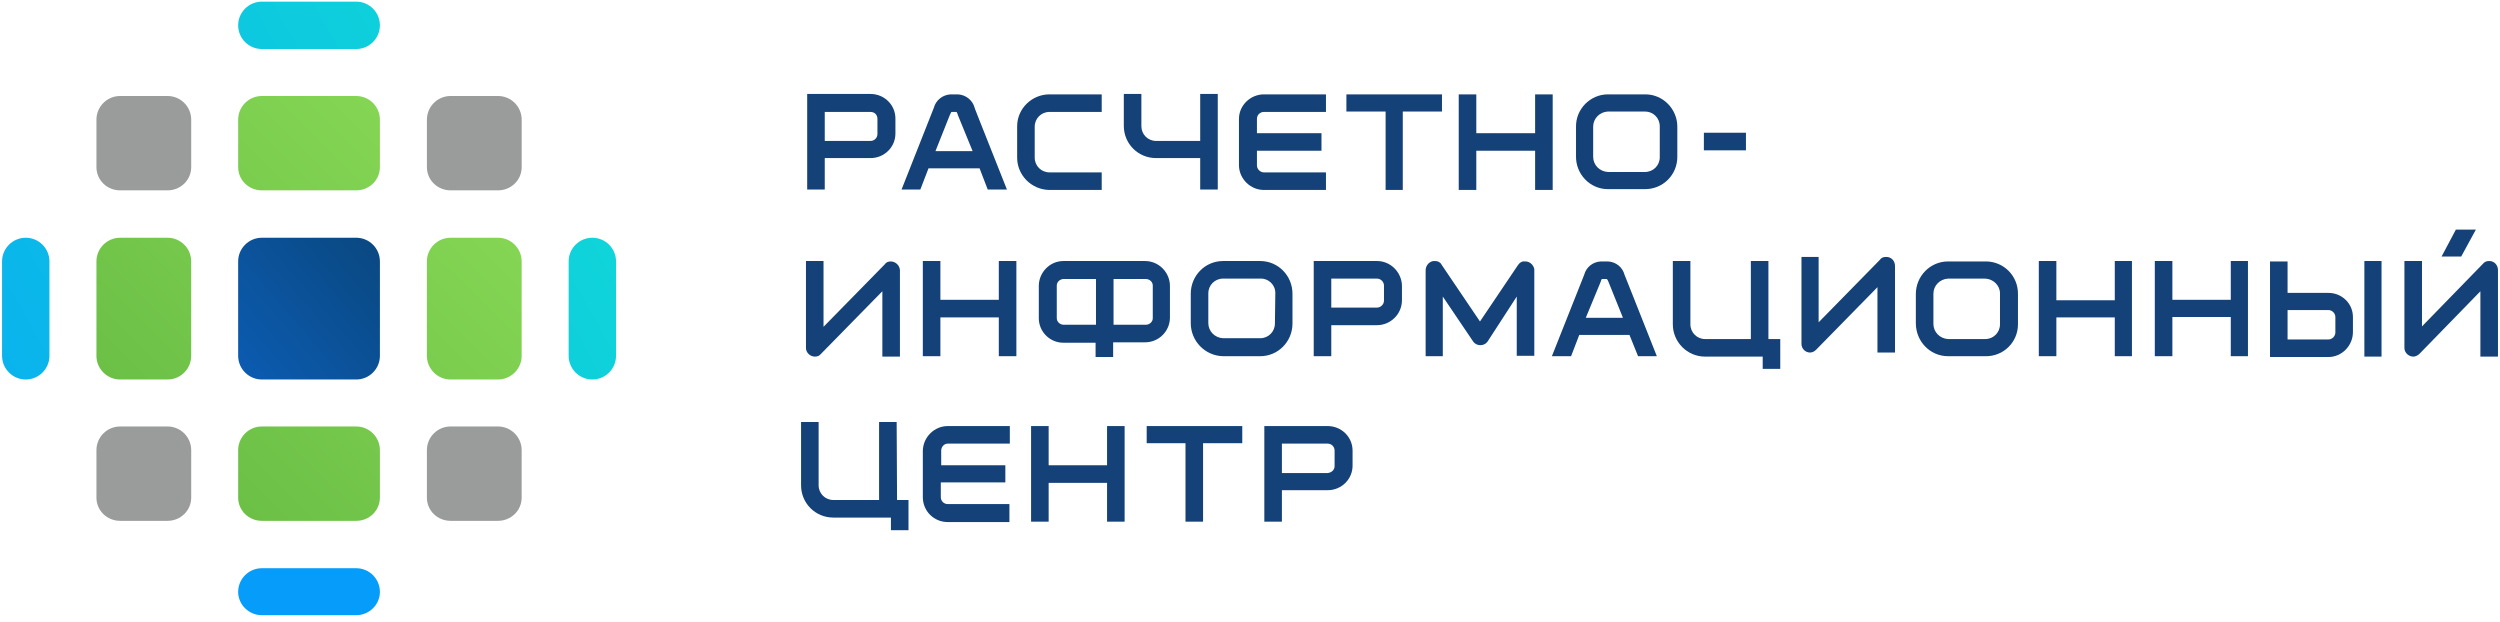
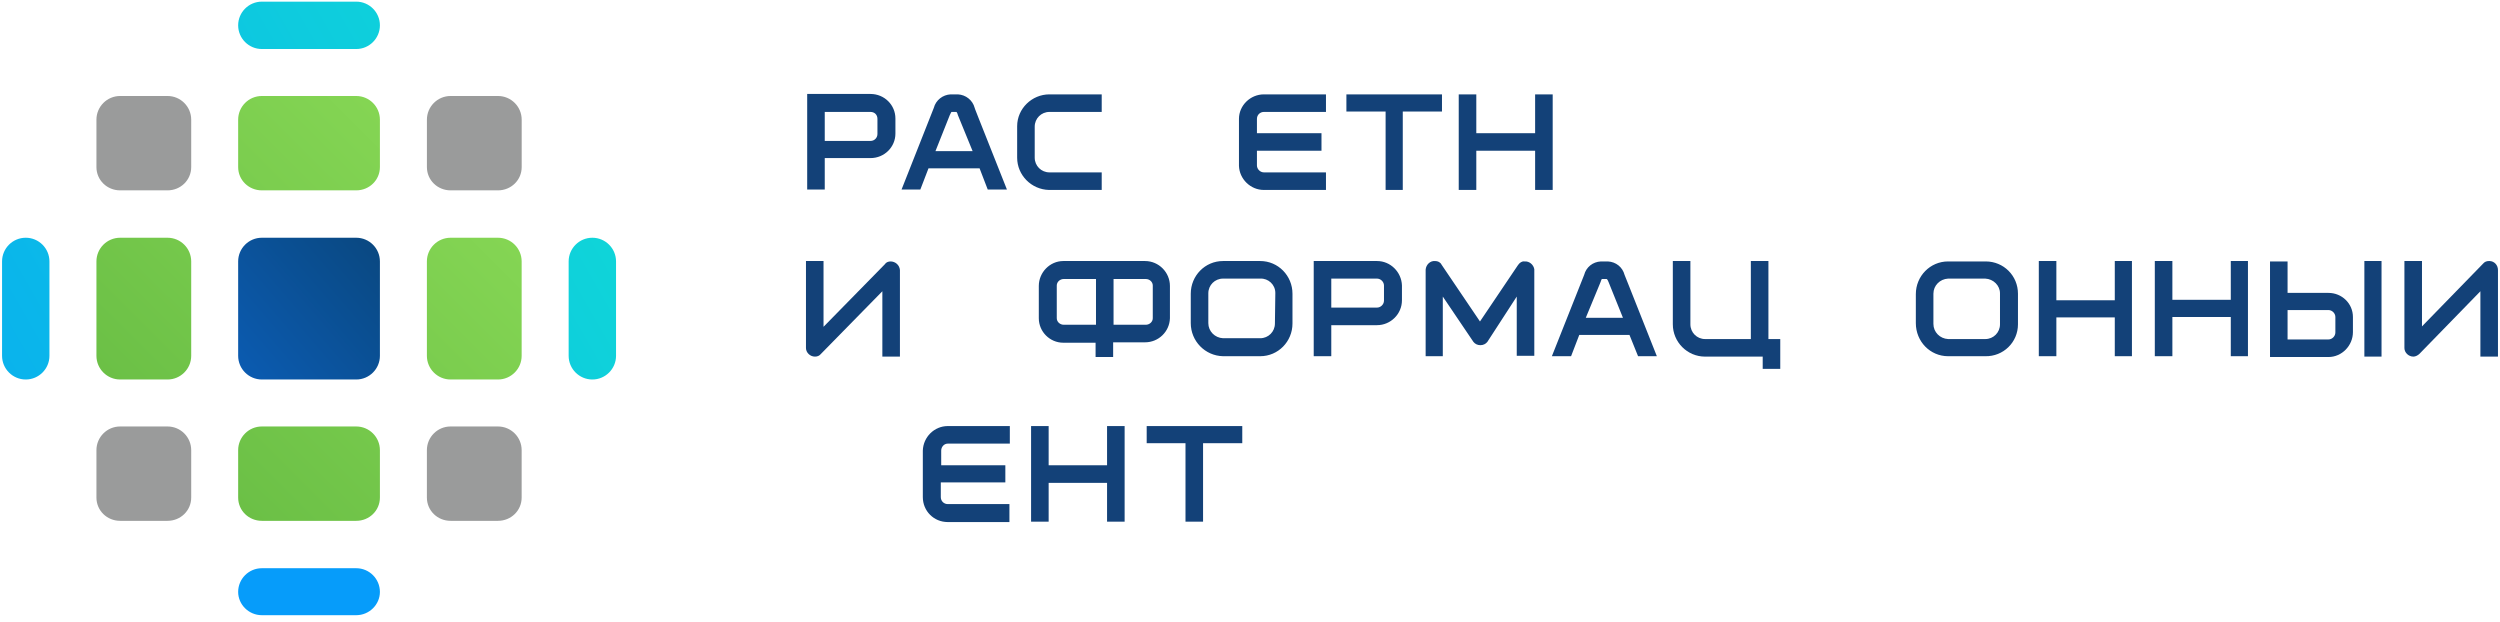
<svg xmlns="http://www.w3.org/2000/svg" width="209" height="52" viewBox="0 0 209 52" fill="none">
  <g clip-path="url(#clip0_146_1337)">
    <path d="M21.891 19.875C20.798 19.875 19.91 20.763 19.91 21.856V29.745C19.91 30.838 20.798 31.726 21.891 31.726H29.78C30.872 31.726 31.76 30.838 31.76 29.745V21.856C31.76 20.763 30.872 19.875 29.78 19.875H21.891Z" fill="url(#paint0_linear_146_1337)" />
    <path fill-rule="evenodd" clip-rule="evenodd" d="M10.043 8.025H14.005C15.098 8.025 15.985 8.913 15.985 10.006V13.967C15.985 15.06 15.098 15.914 14.005 15.914H10.043C8.95 15.914 8.062 15.06 8.062 13.967V10.006C8.062 8.913 8.95 8.025 10.043 8.025ZM37.671 8.025H41.632C42.725 8.025 43.613 8.913 43.613 10.006V13.967C43.613 15.06 42.725 15.914 41.632 15.914H37.671C36.578 15.914 35.69 15.06 35.69 13.967V10.006C35.69 8.913 36.578 8.025 37.671 8.025ZM10.043 35.653H14.005C15.098 35.653 15.985 36.541 15.985 37.634V41.595C15.985 42.688 15.098 43.542 14.005 43.542H10.043C8.95 43.542 8.062 42.688 8.062 41.595V37.634C8.062 36.541 8.95 35.653 10.043 35.653Z" fill="#9A9B9B" />
    <path d="M37.668 35.653H41.63C42.722 35.653 43.61 36.541 43.61 37.634V41.595C43.61 42.688 42.722 43.542 41.63 43.542H37.668C36.575 43.542 35.688 42.688 35.688 41.595V37.634C35.688 36.541 36.575 35.653 37.668 35.653Z" fill="#9A9B9B" />
    <path d="M10.043 19.875C8.95 19.875 8.062 20.763 8.062 21.856V29.745C8.062 30.838 8.95 31.726 10.043 31.726H14.005C15.098 31.726 15.985 30.838 15.985 29.745V21.856C15.985 20.763 15.098 19.875 14.005 19.875H10.043Z" fill="url(#paint1_linear_146_1337)" />
    <path d="M37.668 19.875C36.575 19.875 35.688 20.763 35.688 21.856V29.745C35.688 30.838 36.575 31.726 37.668 31.726H41.63C42.722 31.726 43.61 30.838 43.61 29.745V21.856C43.61 20.763 42.722 19.875 41.63 19.875H37.668Z" fill="url(#paint2_linear_146_1337)" />
    <path d="M47.539 21.856V29.745C47.539 30.838 48.427 31.726 49.52 31.726C50.613 31.726 51.501 30.838 51.501 29.745V21.856C51.501 20.763 50.613 19.875 49.52 19.875C48.427 19.875 47.539 20.763 47.539 21.856Z" fill="url(#paint3_linear_146_1337)" />
    <path d="M0.172 21.856V29.745C0.172 30.838 1.06 31.726 2.153 31.726C3.245 31.726 4.133 30.838 4.133 29.745V21.856C4.133 20.763 3.245 19.875 2.153 19.875C1.06 19.875 0.172 20.763 0.172 21.856Z" fill="url(#paint4_linear_146_1337)" />
    <path d="M21.891 8.025C20.798 8.025 19.91 8.913 19.91 10.006V13.967C19.91 15.06 20.798 15.914 21.891 15.914H29.78C30.872 15.914 31.76 15.06 31.76 13.967V10.006C31.76 8.913 30.872 8.025 29.78 8.025H21.891Z" fill="url(#paint5_linear_146_1337)" />
    <path d="M21.891 0.137C20.798 0.137 19.91 1.025 19.91 2.117C19.91 3.21 20.798 4.098 21.891 4.098H29.78C30.872 4.098 31.76 3.21 31.76 2.117C31.76 1.025 30.872 0.137 29.78 0.137H21.891Z" fill="url(#paint6_linear_146_1337)" />
    <path d="M21.891 47.503C20.798 47.503 19.91 48.391 19.91 49.484C19.91 50.542 20.798 51.43 21.891 51.43H29.78C30.872 51.43 31.76 50.542 31.76 49.484C31.76 48.391 30.872 47.503 29.78 47.503H21.891Z" fill="url(#paint7_linear_146_1337)" />
    <path d="M21.891 35.653C20.798 35.653 19.91 36.541 19.91 37.634V41.595C19.91 42.688 20.798 43.542 21.891 43.542H29.78C30.872 43.542 31.76 42.688 31.76 41.595V37.634C31.76 36.541 30.872 35.653 29.78 35.653H21.891Z" fill="url(#paint8_linear_146_1337)" />
    <path fill-rule="evenodd" clip-rule="evenodd" d="M68.949 15.846H67.481V7.855H72.774C73.935 7.855 74.857 8.777 74.857 9.904V11.167C74.857 12.294 73.935 13.216 72.774 13.216H68.949V15.846ZM68.949 11.782H72.774C73.115 11.782 73.354 11.509 73.354 11.201V9.938C73.354 9.596 73.115 9.357 72.774 9.357H68.949V11.782ZM77.623 14.07L76.94 15.846H75.369L78.067 9.016C78.238 8.367 78.818 7.923 79.467 7.889H80.082C80.731 7.923 81.311 8.367 81.482 9.016C81.482 9.05 81.482 9.05 84.18 15.846H82.575L81.892 14.07H77.623ZM78.204 12.636H81.311L80.082 9.63C80.014 9.357 79.945 9.357 79.945 9.357H79.57C79.535 9.357 79.501 9.391 79.399 9.63L78.204 12.636ZM87.698 15.88C86.229 15.846 85.034 14.65 85.034 13.182V10.552C85.034 9.084 86.263 7.889 87.732 7.889H92.103V9.357H87.732C87.049 9.357 86.502 9.904 86.502 10.587V13.182C86.502 13.865 87.049 14.411 87.732 14.411H92.103V15.88C92.103 15.88 87.732 15.88 87.698 15.88ZM103.577 13.865V9.938C103.577 8.811 104.534 7.889 105.661 7.889H110.851V9.357C110.817 9.357 105.661 9.357 105.661 9.357C105.353 9.357 105.08 9.596 105.08 9.938V11.133H110.476V12.601H105.08V13.831C105.08 14.138 105.353 14.411 105.661 14.411H110.851V15.88H105.661C104.534 15.88 103.612 14.958 103.577 13.865ZM120.55 9.323H117.272V15.88H115.837V9.323H112.559V7.889H120.55V9.323ZM128.336 15.88V12.601H123.419V15.88H121.95V7.889H123.419V11.133H128.336V7.889H129.805V15.88H128.336ZM196.705 26.501V27.764C196.705 28.891 195.783 29.847 194.656 29.847H189.773V21.856H191.241V24.486H194.656C195.783 24.486 196.705 25.374 196.705 26.501ZM195.237 26.501C195.237 26.193 194.964 25.92 194.656 25.92H191.241V28.379H194.656C194.964 28.379 195.237 28.106 195.237 27.798V26.501ZM197.661 21.822H199.096V29.813H197.661V21.822Z" fill="#134178" />
    <path fill-rule="evenodd" clip-rule="evenodd" d="M68.13 29.813C68.335 29.813 68.506 29.745 68.642 29.574L73.765 24.349V29.813H75.234V22.573C75.199 22.164 74.858 21.856 74.448 21.856C74.277 21.856 74.072 21.924 73.97 22.095L68.847 27.32V21.822H67.379V29.096C67.379 29.472 67.72 29.813 68.13 29.813ZM208.078 21.822C207.873 21.822 207.703 21.89 207.566 22.061L202.478 27.286V21.822H201.009V29.096C201.009 29.472 201.351 29.813 201.76 29.813C201.931 29.813 202.136 29.711 202.273 29.574L207.361 24.349V29.813H208.83V22.573C208.83 22.164 208.522 21.822 208.112 21.822C208.09 21.822 208.078 21.822 208.078 21.822Z" fill="#134178" />
-     <path fill-rule="evenodd" clip-rule="evenodd" d="M158.423 22.232V29.472H156.955V24.008L151.832 29.233C151.696 29.369 151.525 29.472 151.32 29.472C150.91 29.472 150.603 29.13 150.603 28.755V21.481H152.037V26.945L157.16 21.72C157.262 21.549 157.467 21.481 157.638 21.481C158.082 21.446 158.423 21.788 158.423 22.232ZM205.756 21.446H204.116L205.312 19.192H206.985L205.756 21.446ZM74.994 41.8H75.95V44.327H74.482V43.269C74.448 43.269 69.667 43.269 69.667 43.269C68.164 43.269 66.969 42.073 66.969 40.571V35.277H68.437V40.571C68.437 41.254 68.984 41.8 69.667 41.8H73.492V35.277H74.96L74.994 41.8Z" fill="#134178" />
    <path fill-rule="evenodd" clip-rule="evenodd" d="M79.232 35.619H84.422V37.087H79.232C78.924 37.087 78.685 37.361 78.685 37.668V38.897H84.047V40.331H78.651V41.561C78.651 41.903 78.924 42.142 79.232 42.142H84.388V43.644H79.232C78.07 43.644 77.148 42.722 77.148 41.561V37.668C77.183 36.541 78.105 35.619 79.232 35.619ZM92.55 35.619H94.019V43.61H92.55V40.366H87.667V43.61H86.198V35.619H87.667V38.897H92.55V35.619ZM95.863 35.619H103.854V37.053H100.576V43.61H99.107V37.053H95.863V35.619ZM147.84 28.345H148.83V30.838H147.362V29.813H142.546C141.044 29.813 139.848 28.584 139.848 27.115V21.822H141.317V27.115C141.317 27.798 141.863 28.345 142.546 28.345H146.371V21.822H147.84V28.345Z" fill="#134178" />
-     <path fill-rule="evenodd" clip-rule="evenodd" d="M113.075 37.668V38.931C113.075 40.058 112.153 40.98 110.991 40.98H107.167V43.61H105.698V35.619H110.991C112.153 35.619 113.075 36.541 113.075 37.668ZM111.572 37.668C111.572 37.361 111.333 37.087 110.991 37.087H107.167V39.546H110.991C111.333 39.512 111.572 39.273 111.572 38.965V37.668ZM93.95 10.518V7.855H95.419V10.552C95.419 11.236 95.965 11.782 96.648 11.782H100.337V7.855H101.805V15.846H100.337V13.216H96.648C95.146 13.216 93.95 12.021 93.95 10.518ZM140.224 13.114C140.224 14.616 139.029 15.812 137.526 15.812H134.419C132.916 15.812 131.721 14.548 131.755 13.045V10.621C131.721 9.118 132.95 7.889 134.419 7.889C134.419 7.889 137.526 7.889 137.56 7.889C139.029 7.889 140.224 9.118 140.224 10.587V13.114ZM138.756 10.552C138.756 9.869 138.209 9.323 137.526 9.323H134.419C133.736 9.357 133.189 9.904 133.189 10.587V13.114C133.189 13.797 133.736 14.343 134.419 14.377H137.526C138.209 14.377 138.756 13.831 138.756 13.148V10.552ZM142.444 11.099H145.961V12.567H142.444V11.099ZM83.5 21.822H84.969V29.779H83.5V26.535H78.617V29.779H77.148V21.822H78.617V25.066H83.5V21.822Z" fill="#134178" />
    <path fill-rule="evenodd" clip-rule="evenodd" d="M95.723 28.618H93.059V29.847H91.591V28.652H88.893C87.766 28.652 86.844 27.73 86.844 26.603V23.905C86.844 22.778 87.766 21.822 88.893 21.822H95.723C96.884 21.822 97.806 22.778 97.806 23.905V26.603C97.772 27.73 96.85 28.618 95.723 28.618ZM91.625 27.149V23.325H88.927C88.62 23.325 88.346 23.564 88.346 23.871V26.603C88.346 26.91 88.62 27.149 88.927 27.149H91.625ZM96.372 23.871C96.372 23.564 96.099 23.325 95.791 23.325H93.093V27.149H95.791C96.099 27.149 96.372 26.91 96.372 26.603V23.871ZM108.051 27.047C108.051 28.55 106.856 29.779 105.353 29.779H102.246C100.743 29.745 99.548 28.515 99.548 27.013V24.554C99.548 23.052 100.743 21.822 102.246 21.822H105.353C106.856 21.822 108.051 23.052 108.051 24.554V27.047ZM106.617 24.52C106.617 24.52 106.617 24.509 106.617 24.486C106.617 23.803 106.036 23.256 105.353 23.291H102.246C101.563 23.291 101.016 23.837 101.016 24.52V27.013C101.016 27.696 101.563 28.242 102.246 28.276H105.353C106.036 28.276 106.583 27.73 106.583 27.047L106.617 24.52ZM117.203 23.871V25.101C117.203 26.262 116.247 27.184 115.12 27.184H111.295V29.779H109.827V21.822H115.12C116.247 21.822 117.169 22.744 117.203 23.871ZM115.701 23.871C115.701 23.564 115.428 23.291 115.12 23.291H111.295V25.715H115.12C115.428 25.715 115.701 25.442 115.701 25.135V23.871ZM128.268 22.505V29.745H126.8V24.793L124.341 28.584C124.204 28.755 123.999 28.857 123.76 28.857C123.521 28.857 123.316 28.755 123.18 28.584L120.618 24.793V29.779H119.184V22.539C119.218 22.129 119.56 21.788 119.97 21.822C120.209 21.822 120.414 21.924 120.516 22.129L123.726 26.876L126.902 22.164C127.039 21.959 127.244 21.822 127.448 21.856C127.858 21.822 128.2 22.129 128.268 22.505ZM135.815 22.983C135.815 23.017 135.849 23.017 138.513 29.779H136.942L136.225 28.003H132.025L131.342 29.779H129.737L132.434 22.983C132.605 22.334 133.152 21.89 133.835 21.856H134.415C135.098 21.89 135.645 22.334 135.815 22.983ZM135.679 26.569L134.483 23.598C134.381 23.325 134.313 23.325 134.313 23.325H133.937C133.903 23.325 133.869 23.359 133.8 23.598L132.571 26.569H135.679ZM166.004 21.856C167.507 21.856 168.702 23.052 168.702 24.554C168.702 24.588 168.702 27.081 168.702 27.115C168.702 28.618 167.473 29.813 165.97 29.779H162.862C161.36 29.779 160.164 28.55 160.164 27.013V24.588C160.164 23.086 161.36 21.856 162.862 21.856H165.97C165.97 21.856 165.981 21.856 166.004 21.856ZM167.199 24.52C167.199 23.871 166.653 23.325 165.97 23.291H162.862C162.179 23.325 161.633 23.871 161.633 24.554V27.081C161.633 27.764 162.179 28.311 162.862 28.345H165.97C166.653 28.345 167.199 27.798 167.199 27.115V24.52ZM176.796 21.822H178.23V29.779H176.796V26.535H171.912V29.779H170.444V21.822H171.912V25.101H176.796V21.822ZM186.494 21.822H187.929V29.779H186.494V26.501H181.611V29.779H180.142V21.822H181.611V25.066H186.494V21.822Z" fill="#134178" />
  </g>
  <defs>
    <linearGradient id="paint0_linear_146_1337" x1="18.338" y1="32.214" x2="32.987" y2="19.659" gradientUnits="userSpaceOnUse">
      <stop stop-color="#0B5CB3" />
      <stop offset="0.07" stop-color="#0B5CB3" />
      <stop offset="1" stop-color="#0A467C" />
    </linearGradient>
    <linearGradient id="paint1_linear_146_1337" x1="50.598" y1="-12.923" x2="-12.646" y2="50.553" gradientUnits="userSpaceOnUse">
      <stop stop-color="#96E45D" />
      <stop offset="0.07" stop-color="#96E45D" />
      <stop offset="1" stop-color="#55AD3A" />
    </linearGradient>
    <linearGradient id="paint2_linear_146_1337" x1="64.46" y1="0.891" x2="1.217" y2="64.367" gradientUnits="userSpaceOnUse">
      <stop stop-color="#96E45D" />
      <stop offset="0.07" stop-color="#96E45D" />
      <stop offset="1" stop-color="#55AD3A" />
    </linearGradient>
    <linearGradient id="paint3_linear_146_1337" x1="-19.026" y1="64.956" x2="90.835" y2="2.178" gradientUnits="userSpaceOnUse">
      <stop stop-color="#069CFA" />
      <stop offset="1" stop-color="#14F2C7" />
    </linearGradient>
    <linearGradient id="paint4_linear_146_1337" x1="-30.685" y1="44.555" x2="79.177" y2="-18.223" gradientUnits="userSpaceOnUse">
      <stop stop-color="#069CFA" />
      <stop offset="1" stop-color="#14F2C7" />
    </linearGradient>
    <linearGradient id="paint5_linear_146_1337" x1="50.621" y1="-12.898" x2="-12.622" y2="50.578" gradientUnits="userSpaceOnUse">
      <stop stop-color="#96E45D" />
      <stop offset="0.07" stop-color="#96E45D" />
      <stop offset="1" stop-color="#55AD3A" />
    </linearGradient>
    <linearGradient id="paint6_linear_146_1337" x1="-35.057" y1="36.904" x2="74.805" y2="-25.874" gradientUnits="userSpaceOnUse">
      <stop stop-color="#069CFA" />
      <stop offset="1" stop-color="#14F2C7" />
    </linearGradient>
    <linearGradient id="paint7_linear_146_1337" x1="-14.655" y1="72.607" x2="95.206" y2="9.829" gradientUnits="userSpaceOnUse">
      <stop stop-color="#069CFA" />
      <stop offset="0.553" stop-color="#069CFA" />
      <stop offset="1" stop-color="#14F2C7" />
    </linearGradient>
    <linearGradient id="paint8_linear_146_1337" x1="64.435" y1="0.865" x2="1.191" y2="64.341" gradientUnits="userSpaceOnUse">
      <stop stop-color="#96E45D" />
      <stop offset="0.07" stop-color="#96E45D" />
      <stop offset="1" stop-color="#55AD3A" />
    </linearGradient>
    <clipPath id="clip0_146_1337">
      <rect width="209" height="51.567" fill="white" />
    </clipPath>
  </defs>
</svg>